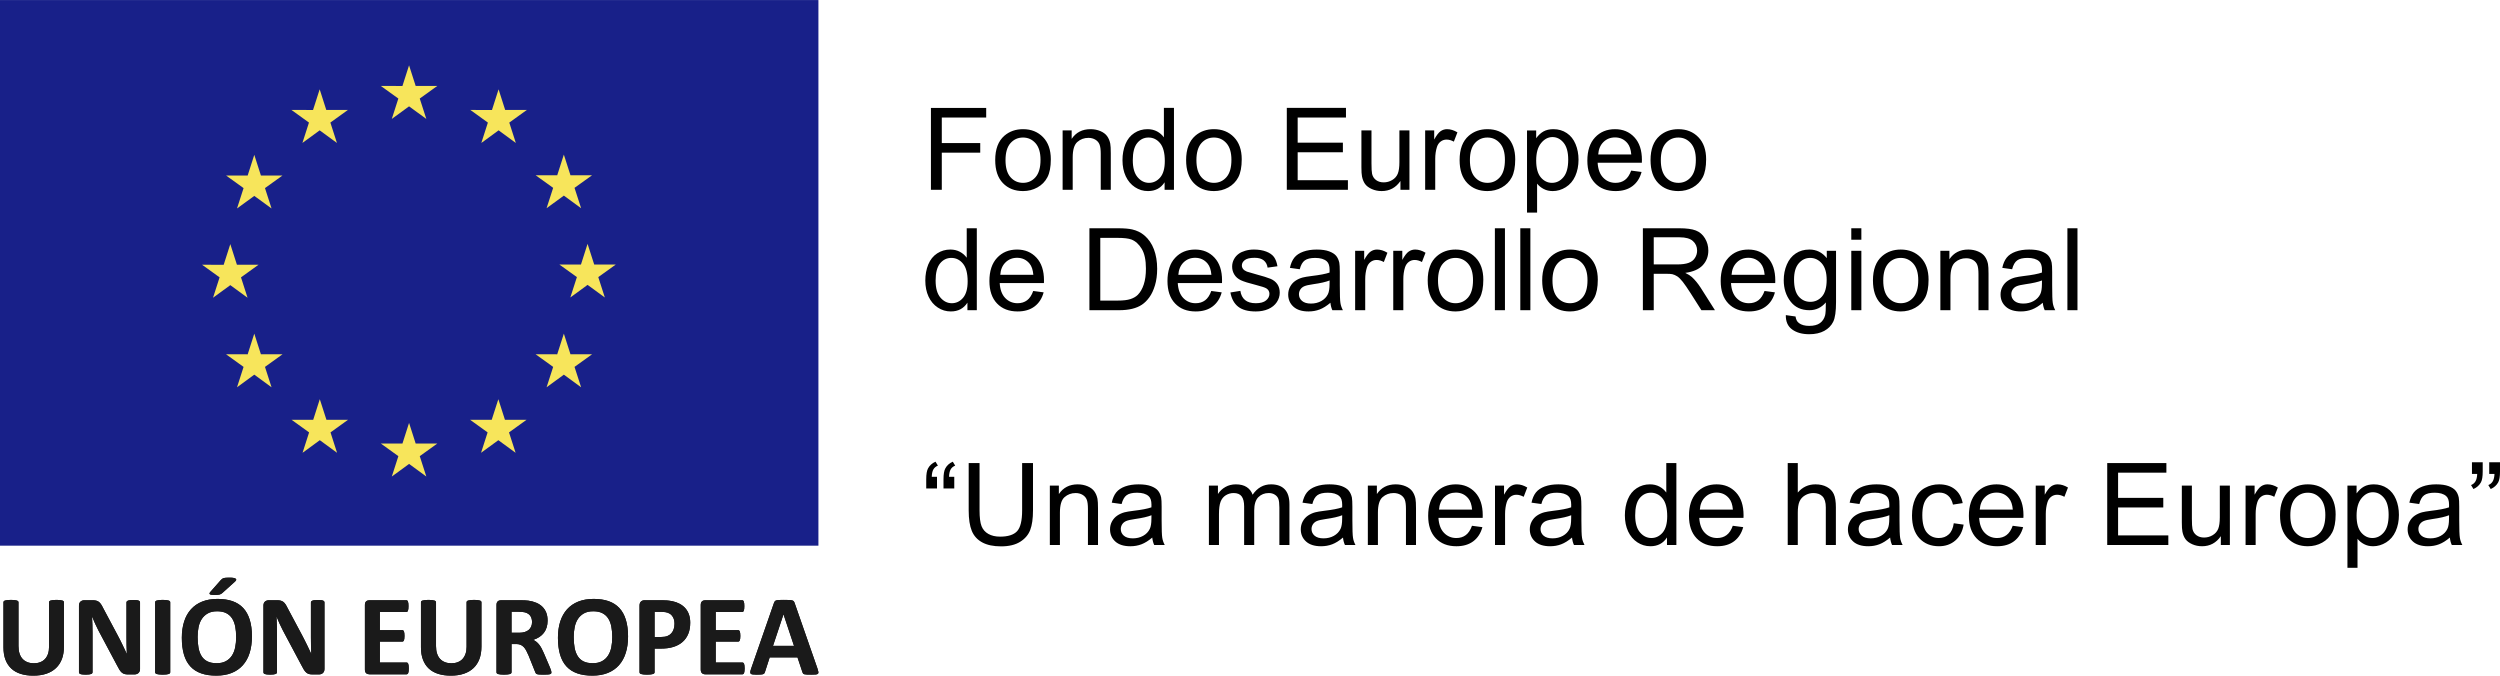
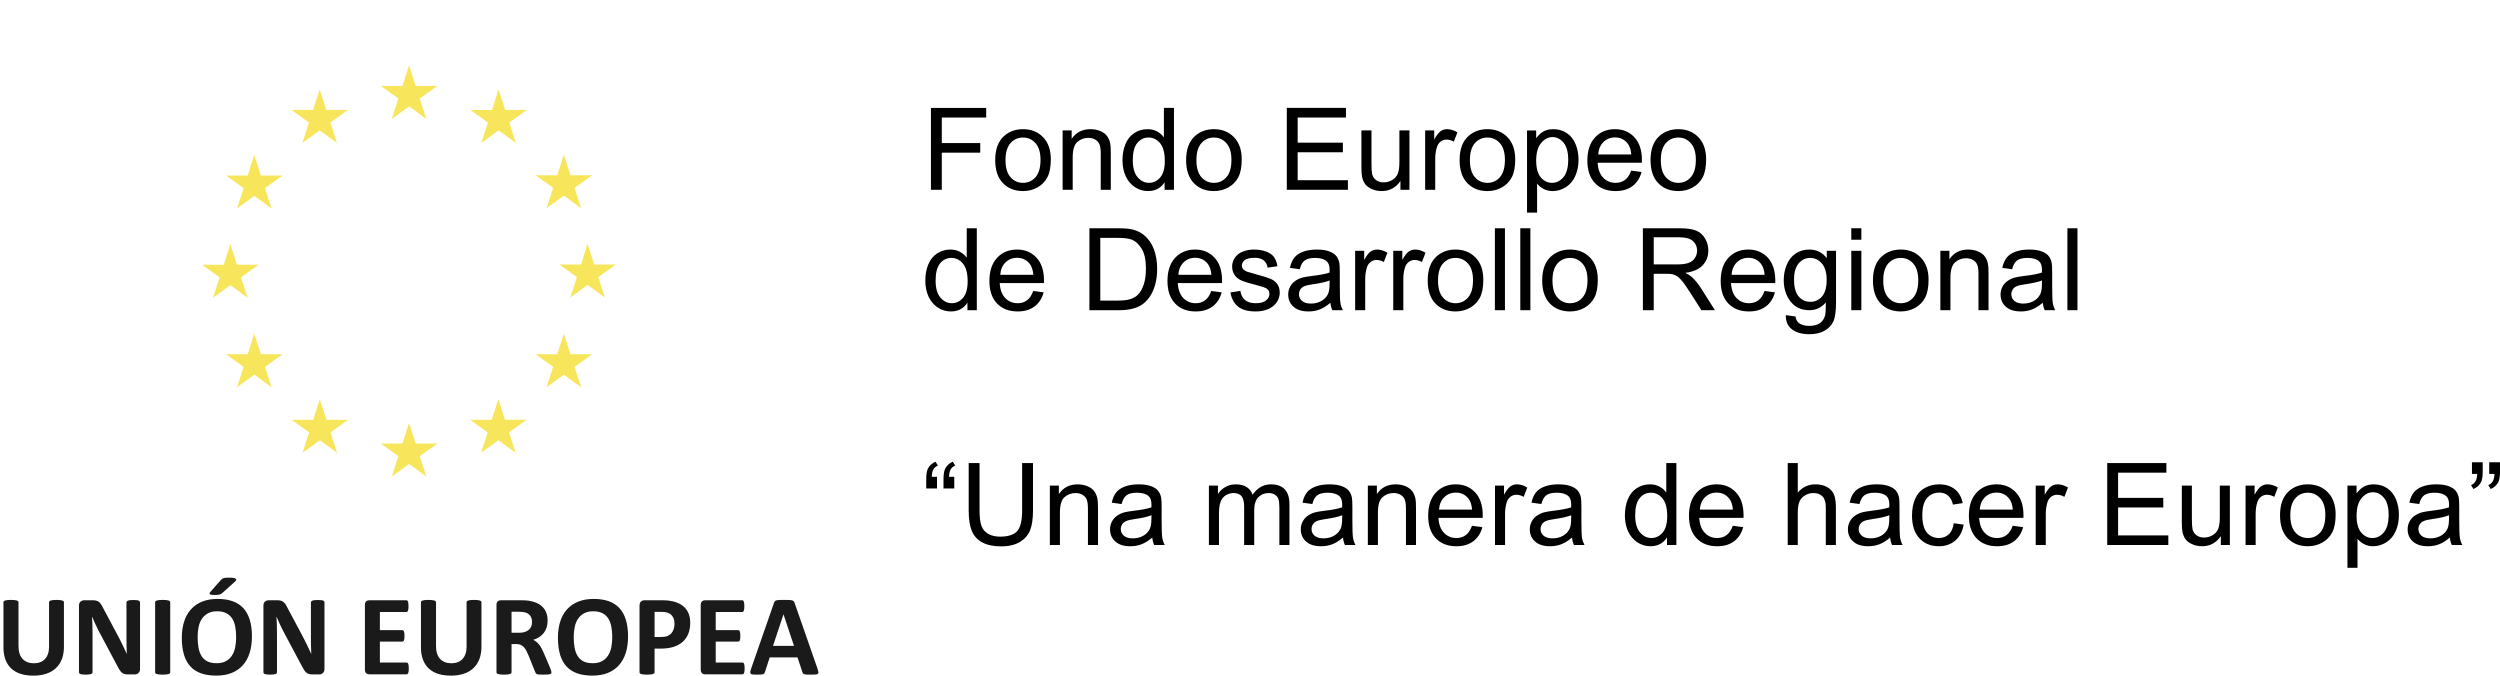
<svg xmlns="http://www.w3.org/2000/svg" xml:space="preserve" width="148px" height="40px" version="1.1" style="shape-rendering:geometricPrecision; text-rendering:geometricPrecision; image-rendering:optimizeQuality; fill-rule:evenodd; clip-rule:evenodd" viewBox="0 0 12883400 3481500">
  <defs>
    <style type="text/css">
   
    .fil3 {fill:black;fill-rule:nonzero}
    .fil1 {fill:#182089;fill-rule:nonzero}
    .fil0 {fill:#1A1A1A;fill-rule:nonzero}
    .fil2 {fill:#F7E55B;fill-rule:nonzero}
   
  </style>
  </defs>
  <g id="Capa_x0020_1">
    <g id="_1717336477072">
      <path class="fil0" d="M329500 3332500c0,23400 -3400,44300 -10200,62800 -7000,18500 -17100,34200 -30500,46900 -13300,12800 -29900,22600 -49500,29300 -19700,6700 -42300,10000 -67800,10000 -24000,0 -45500,-3000 -64600,-9000 -19100,-6000 -35300,-15100 -48400,-27300 -13200,-12200 -23300,-27400 -30300,-45600 -6900,-18200 -10400,-39400 -10400,-63800l0 -232200c0,-2000 600,-3700 1700,-5300 1200,-1500 3300,-2900 6400,-3800 3000,-1000 7000,-1800 11900,-2400 5000,-500 11200,-900 18900,-900 7500,0 13600,300 18600,900 4900,600 8800,1400 11800,2400 2900,900 5000,2300 6300,3800 1300,1600 1900,3300 1900,5300l0 225400c0,15100 1900,28300 5700,39300 3600,11200 9000,20300 16000,27600 7000,7300 15400,12700 25100,16400 9700,3700 20600,5500 32600,5500 12200,0 23100,-1900 32700,-5700 9600,-3700 17800,-9100 24500,-16300 6700,-7200 11900,-16100 15500,-26500 3600,-10600 5400,-22500 5400,-35900l0 -229800c0,-2000 600,-3700 1800,-5300 1200,-1500 3300,-2900 6200,-3800 2900,-1000 6900,-1800 12000,-2400 5000,-600 11200,-900 18700,-900 7500,0 13600,300 18400,900 4800,600 8700,1400 11700,2400 2900,900 5000,2300 6200,3800 1200,1600 1700,3300 1700,5300l0 228900 0 0zm3883500 113200c2400,7200 3800,12800 4500,16900 600,4200 -300,7200 -2400,9300 -2200,2100 -6000,3300 -11500,3800 -5500,500 -13100,700 -22700,700 -10100,0 -17900,-100 -23400,-400 -5700,-300 -10000,-800 -12900,-1700 -3000,-1000 -5000,-2200 -6100,-3700 -1300,-1600 -2300,-3600 -3100,-6300l-25600 -76600 -143400 0 -24100 74600c-800,2800 -1900,5100 -3100,6900 -1300,1900 -3400,3400 -6300,4500 -2800,1100 -6800,1800 -12000,2100 -5300,500 -12100,600 -20500,600 -9100,0 -16100,-300 -21300,-900 -5100,-500 -8600,-2000 -10600,-4200 -2000,-2300 -2600,-5500 -2000,-9500 500,-4200 2000,-9700 4400,-16600l117700 -338600c1100,-3300 2500,-6000 4100,-8100 1600,-2000 4100,-3700 7500,-4700 3400,-1100 8200,-1800 14300,-2100 6100,-300 14100,-500 24200,-500 11600,0 20800,200 27700,500 6900,300 12200,1000 16100,2100 3800,1000 6600,2700 8300,4900 1600,2100 3100,5100 4300,8800l117900 338300 0 0 0 -100zm-175200 -279800l-300 0 -53900 162200 108200 0 -54000 -162200 0 0zm-200400 278400c0,5700 -300,10500 -800,14300 -500,3900 -1200,7000 -2100,9300 -1000,2300 -2300,4100 -3800,5200 -1400,1000 -3000,1600 -4800,1600l-191700 0c-6600,0 -12000,-1900 -16400,-5700 -4400,-3900 -6700,-10200 -6700,-18800l0 -332700c0,-8700 2300,-14900 6700,-18800 4400,-3800 9800,-5700 16400,-5700l190500 0c1800,0 3400,500 4700,1500 1400,1000 2600,2700 3500,5100 1100,2500 1800,5700 2300,9500 400,3900 700,8700 700,14600 0,5500 -300,10200 -700,14000 -500,3900 -1200,6900 -2300,9400 -1000,2300 -2100,4000 -3500,5100 -1300,1100 -2900,1600 -4700,1600l-136300 0 0 93200 115300 0c1800,0 3400,600 4900,1600 1500,1100 2700,2800 3700,5000 1000,2300 1700,5400 2200,9200 500,3800 800,8500 800,14000 0,5700 -300,10400 -800,14200 -500,3700 -1200,6700 -2200,9000 -1000,2200 -2200,3800 -3700,4800 -1500,1000 -3100,1500 -4900,1500l-115300 0 0 107700 137500 0c1700,0 3400,500 4800,1600 1500,1100 2800,2800 3800,5100 900,2400 1600,5500 2100,9400 500,3800 800,8600 800,14200l0 0 0 0zm-280400 -235400c0,21500 -3300,40500 -10000,56900 -6700,16600 -16400,30500 -29200,41800 -12700,11300 -28400,19900 -47000,25800 -18600,5900 -40500,8800 -65700,8800l-31800 0 0 121800c0,2000 -600,3800 -1900,5400 -1300,1500 -3400,2800 -6400,3800 -2900,1000 -6800,1800 -11800,2300 -4900,600 -11200,900 -18800,900 -7500,0 -13800,-300 -18800,-900 -5000,-500 -9000,-1300 -11800,-2300 -3000,-1000 -5200,-2300 -6300,-3800 -1100,-1600 -1800,-3400 -1800,-5400l0 -343200c0,-9300 2400,-16200 7300,-20900 4700,-4600 11100,-6900 19000,-6900l90000 0c9000,0 17600,300 25800,1000 8100,700 17900,2200 29300,4500 11400,2300 22900,6400 34600,12500 11700,6100 21700,13800 30000,23100 8300,9400 14500,20300 18900,32800 4300,12500 6400,26500 6400,42000l0 0 0 0zm-81100 5600c0,-13300 -2300,-24300 -7100,-33000 -4700,-8700 -10500,-15000 -17400,-19200 -6800,-4100 -14000,-6700 -21700,-7800 -7500,-1100 -15300,-1600 -23400,-1600l-33000 0 0 129400 34700 0c12500,0 22800,-1600 31200,-4900 8300,-3400 15200,-8100 20500,-14100 5300,-6000 9400,-13100 12100,-21500 2700,-8400 4100,-17400 4100,-27300l0 0 0 0zm-239300 64900c0,31700 -3900,60000 -11900,85000 -7800,24900 -19500,46200 -35100,63600 -15400,17300 -34700,30600 -57600,39800 -22900,9100 -49400,13700 -79500,13700 -29700,0 -55600,-3900 -77700,-11700 -22100,-7700 -40600,-19600 -55300,-35500 -14800,-15900 -25800,-36200 -33200,-60700 -7300,-24600 -11100,-53700 -11100,-87300 0,-31000 4000,-58700 11800,-83400 7900,-24700 19600,-45600 35100,-63000 15600,-17300 34800,-30600 57700,-39800 22900,-9200 49500,-13900 79800,-13900 28900,0 54400,3900 76600,11500 22100,7700 40500,19500 55400,35400 14900,15900 26100,36000 33600,60400 7500,24200 11400,52900 11400,86000l0 0 0 -100zm-81400 4200c0,-20200 -1600,-38300 -4800,-54700 -3100,-16500 -8500,-30500 -16000,-42200 -7600,-11700 -17700,-20700 -30300,-27200 -12600,-6400 -28300,-9600 -47200,-9600 -19000,0 -34900,3600 -47800,10800 -12700,7200 -23000,16800 -30900,28700 -7900,12000 -13400,26100 -16600,42100 -3300,16000 -5000,33000 -5000,50800 0,20900 1600,39700 4700,56200 3200,16600 8600,30900 16000,42700 7500,11800 17500,20800 30000,27000 12700,6200 28500,9300 47600,9300 19000,0 34900,-3600 47700,-10700 12800,-7000 23100,-16600 31000,-28800 7900,-12200 13400,-26500 16700,-42700 3200,-16200 4800,-33500 4800,-51700l0 0 100 0zm-313500 181100c0,2100 -400,3900 -1100,5400 -900,1500 -2700,2700 -5600,3700 -3000,1000 -7300,1700 -13000,2000 -5700,500 -13500,600 -23300,600 -8300,0 -14800,-100 -19800,-600 -4900,-300 -8700,-1000 -11700,-2100 -2800,-1100 -4800,-2500 -5900,-4200 -1200,-1600 -2200,-3700 -3000,-6000l-34200 -85300c-4100,-9600 -8200,-18100 -12100,-25600 -4000,-7500 -8300,-13700 -13200,-18700 -4800,-5000 -10300,-8900 -16600,-11400 -6300,-2500 -13600,-3800 -21800,-3800l-24200 0 0 145300c0,2000 -600,3800 -1900,5400 -1300,1500 -3400,2800 -6300,3900 -3000,900 -7000,1700 -11900,2200 -4900,600 -11200,900 -18900,900 -7400,0 -13700,-300 -18700,-900 -5000,-500 -8900,-1300 -11900,-2200 -3000,-1100 -5100,-2400 -6200,-3900 -1200,-1600 -1800,-3400 -1800,-5400l0 -346500c0,-8700 2200,-14900 6700,-18800 4400,-3800 9800,-5700 16300,-5700l98800 0c10100,0 18300,300 24800,600 6500,400 12400,900 17700,1500 15300,2200 29200,5900 41500,11200 12200,5300 22600,12300 31200,20800 8500,8600 15100,18700 19600,30400 4500,11700 6800,25100 6800,40300 0,12700 -1600,24400 -4900,34900 -3200,10600 -8000,19900 -14300,28200 -6300,8200 -14000,15400 -23300,21500 -9200,6100 -19700,11000 -31600,14800 5800,2700 11100,6000 16200,10000 5000,3900 9700,8700 14100,14300 4400,5600 8600,12000 12500,19200 3900,7100 7800,15300 11600,24300l32100 75200c2900,7500 4900,12900 5900,16400 1000,3400 1500,6200 1500,8100l0 0 -100 0zm-99900 -259000c0,-12600 -2900,-23200 -8600,-31900 -5700,-8600 -15100,-14700 -28000,-18300 -3900,-900 -8400,-1700 -13500,-2300 -5000,-600 -11900,-900 -20700,-900l-34800 0 0 108300 39500 0c11000,0 20600,-1400 28900,-4000 8200,-2700 15200,-6400 20600,-11200 5500,-4800 9700,-10600 12400,-17300 2800,-6700 4200,-14200 4200,-22400l0 0 0 0zm-260700 126800c0,23400 -3400,44300 -10300,62800 -6900,18500 -17000,34200 -30300,46900 -13400,12800 -29900,22600 -49600,29300 -19600,6700 -42300,10000 -67800,10000 -24000,0 -45600,-3000 -64600,-9000 -19100,-6000 -35200,-15100 -48400,-27300 -13200,-12200 -23300,-27400 -30200,-45600 -7100,-18200 -10500,-39400 -10500,-63800l0 -232200c0,-2000 500,-3700 1700,-5300 1200,-1500 3300,-2900 6500,-3800 3000,-1000 6900,-1800 11900,-2400 4900,-500 11100,-900 18800,-900 7500,0 13700,300 18600,900 5000,600 8900,1400 11800,2400 2900,900 5100,2300 6300,3800 1300,1600 2000,3300 2000,5300l0 225400c0,15100 1800,28300 5600,39300 3700,11200 9000,20300 16000,27600 7000,7300 15300,12700 25100,16400 9700,3700 20600,5500 32600,5500 12200,0 23100,-1900 32800,-5700 9600,-3700 17700,-9100 24400,-16300 6700,-7200 11900,-16100 15500,-26500 3700,-10600 5500,-22500 5500,-35900l0 -229800c0,-2000 500,-3700 1800,-5300 1100,-1500 3100,-2900 6200,-3800 2900,-1000 6800,-1800 11900,-2400 5000,-600 11200,-900 18700,-900 7500,0 13600,300 18500,900 4700,600 8700,1400 11600,2400 3000,900 5000,2300 6200,3800 1200,1600 1800,3300 1800,5300l0 228900 -100 0zm-374400 111800c0,5700 -300,10500 -700,14300 -600,3900 -1300,7000 -2200,9300 -1000,2300 -2200,4100 -3700,5200 -1500,1000 -3100,1600 -4900,1600l-191700 0c-6500,0 -11900,-1900 -16400,-5700 -4400,-3900 -6600,-10200 -6600,-18800l0 -332700c0,-8700 2200,-14900 6600,-18800 4500,-3800 9900,-5700 16400,-5700l190500 0c1800,0 3300,500 4700,1500 1400,1000 2700,2700 3600,5100 1000,2500 1700,5700 2200,9500 400,3900 700,8700 700,14600 0,5500 -300,10200 -700,14000 -500,3900 -1200,6900 -2200,9400 -1000,2300 -2200,4000 -3600,5100 -1400,1100 -2900,1600 -4700,1600l-136300 0 0 93200 115400 0c1800,0 3400,600 4800,1600 1500,1100 2700,2800 3800,5000 900,2300 1700,5400 2100,9200 500,3800 800,8500 800,14000 0,5700 -300,10400 -800,14200 -400,3700 -1200,6700 -2100,9000 -1100,2200 -2300,3800 -3800,4800 -1500,1000 -3000,1500 -4800,1500l-115400 0 0 107700 137500 0c1800,0 3400,500 4900,1600 1500,1100 2700,2800 3700,5100 900,2400 1600,5500 2200,9400 400,3800 700,8600 700,14200l0 0 0 0zm-434500 3200c0,4600 -800,8600 -2300,12100 -1600,3600 -3700,6500 -6400,8900 -2600,2400 -5800,4000 -9400,5200 -3600,1100 -7300,1600 -11100,1600l-33000 0c-6900,0 -12900,-700 -17800,-2100 -5000,-1400 -9700,-3900 -13900,-7500 -4300,-3600 -8300,-8600 -12200,-14700 -4000,-6200 -8400,-14200 -13300,-24100l-95000 -178400c-5500,-10700 -11100,-22100 -16800,-34400 -5800,-12300 -10900,-24300 -15300,-35800l-700 0c800,14100 1500,28200 1800,42300 400,14000 600,28600 600,43500l0 199700c0,2000 -600,3700 -1600,5300 -1100,1600 -3000,2900 -5600,4000 -2700,1000 -6200,1900 -10800,2400 -4500,600 -10300,900 -17400,900 -6800,0 -12500,-300 -17100,-900 -4500,-500 -8000,-1400 -10600,-2400 -2600,-1100 -4400,-2400 -5300,-4000 -1100,-1600 -1400,-3300 -1400,-5300l0 -343000c0,-9300 2600,-16200 8000,-20900 5400,-4600 12100,-6900 19900,-6900l41600 0c7500,0 13800,600 18900,1900 5100,1300 9700,3400 13700,6400 4000,2900 7800,7000 11400,12200 3500,5200 7100,11700 10800,19400l74400 139400c4400,8500 8600,16800 12800,24900 4300,8200 8400,16400 12300,24600 3900,8100 7700,16100 11500,24000 3700,7800 7300,15700 10900,23600l300 0c-600,-13700 -1100,-28100 -1400,-43100 -300,-14900 -400,-29200 -400,-42700l0 -179100c0,-1900 600,-3700 1800,-5300 1200,-1600 3100,-2900 5900,-4100 2700,-1200 6400,-2000 10900,-2500 4500,-500 10300,-800 17400,-800 6700,0 12300,300 16800,800 4500,500 8000,1300 10500,2500 2500,1200 4200,2500 5100,4100 1000,1600 1500,3400 1500,5300l0 343000zm-373900 -168100c0,31700 -3900,60000 -11800,85000 -7800,24900 -19500,46200 -35100,63600 -15400,17300 -34700,30600 -57600,39800 -22900,9100 -49400,13700 -79500,13700 -29700,0 -55600,-3900 -77700,-11700 -22100,-7700 -40600,-19600 -55300,-35500 -14700,-15900 -25900,-36200 -33200,-60700 -7300,-24600 -11100,-53700 -11100,-87300 0,-31000 4000,-58700 11900,-83400 7800,-24700 19500,-45600 35100,-63000 15500,-17300 34700,-30600 57600,-39800 22900,-9200 49500,-13900 79700,-13900 29000,0 54500,3900 76600,11500 22200,7700 40700,19500 55500,35400 14900,15900 26000,36000 33600,60400 7600,24200 11400,52900 11400,86000l0 0 -100 -100zm-81300 4200c0,-20200 -1600,-38300 -4700,-54700 -3200,-16500 -8600,-30500 -16100,-42200 -7600,-11700 -17700,-20700 -30300,-27200 -12500,-6400 -28300,-9600 -47100,-9600 -19100,0 -35100,3600 -47800,10800 -12800,7200 -23100,16800 -31000,28700 -7900,12000 -13400,26100 -16700,42100 -3200,16000 -4800,33000 -4800,50800 0,20900 1600,39700 4700,56200 3100,16600 8400,30900 15900,42700 7500,11800 17500,20800 30100,27000 12600,6200 28400,9300 47500,9300 19100,0 35000,-3600 47700,-10700 12800,-7000 23200,-16600 31100,-28800 7800,-12200 13400,-26500 16600,-42700 3200,-16200 4900,-33500 4900,-51700l0 0 0 0zm-80000 -293500c2600,-2900 5000,-5300 7600,-7100 2400,-1800 5400,-3200 8800,-4100 3400,-1000 7600,-1700 12500,-1900 5000,-300 11100,-500 18300,-500 9100,0 16100,600 21100,1800 5000,1100 8500,2700 10400,4600 1800,1800 2300,4000 1300,6300 -1000,2400 -2900,4800 -5700,7400l-65400 59000c-2000,1700 -4000,3200 -6100,4500 -2100,1300 -4500,2300 -7500,3300 -2900,800 -6500,1500 -10600,1900 -4200,400 -9200,600 -15400,600 -6600,0 -12000,-300 -16000,-900 -4100,-700 -6900,-1500 -8600,-2800 -1700,-1300 -2300,-2900 -1900,-4900 400,-2000 1700,-4300 4100,-7000l53100 -60200 0 0 0 0zm-259700 473900c0,2000 -600,3800 -2000,5400 -1200,1500 -3300,2800 -6300,3800 -2900,1000 -6800,1800 -11800,2300 -4900,600 -11200,900 -18800,900 -7500,0 -13800,-300 -18700,-900 -5100,-500 -9000,-1300 -12000,-2300 -2900,-1000 -5100,-2300 -6300,-3800 -1300,-1600 -1900,-3400 -1900,-5400l0 -360400c0,-2000 600,-3700 1900,-5300 1200,-1500 3400,-2900 6500,-3800 2900,-1000 7000,-1800 11900,-2400 4900,-500 11100,-900 18600,-900 7600,0 13900,300 18800,900 5000,600 8900,1400 11800,2400 3000,900 5100,2300 6300,3800 1400,1600 2000,3300 2000,5300l0 360400zm-155600 -16500c0,4600 -800,8600 -2300,12100 -1600,3600 -3800,6500 -6500,8900 -2600,2400 -5700,4000 -9400,5200 -3600,1100 -7300,1600 -11000,1600l-33100 0c-6800,0 -12800,-700 -17800,-2100 -5000,-1400 -9600,-3900 -13900,-7500 -4200,-3600 -8300,-8600 -12200,-14700 -3900,-6200 -8400,-14200 -13300,-24100l-95000 -178400c-5500,-10700 -11000,-22100 -16700,-34400 -5700,-12300 -10900,-24300 -15400,-35800l-600 0c800,14100 1400,28200 1800,42300 400,14000 600,28600 600,43500l0 199700c0,2000 -600,3700 -1600,5300 -1100,1600 -2900,2900 -5600,4000 -2700,1000 -6300,1900 -10800,2400 -4500,600 -10300,900 -17400,900 -6900,0 -12600,-300 -17100,-900 -4600,-500 -8100,-1400 -10600,-2400 -2600,-1100 -4400,-2400 -5300,-4000 -1000,-1600 -1500,-3300 -1500,-5300l0 -343000c0,-9300 2700,-16200 8100,-20900 5400,-4600 12100,-6900 19900,-6900l41600 0c7500,0 13800,600 18800,1900 5200,1300 9800,3400 13800,6400 4000,2900 7800,7000 11300,12200 3600,5200 7200,11700 10900,19400l74300 139400c4400,8500 8700,16800 13000,24900 4200,8200 8200,16400 12100,24600 4000,8100 7800,16100 11500,24000 3800,7800 7400,15700 11000,23600l300 0c-600,-13700 -1100,-28100 -1400,-43100 -300,-14900 -400,-29200 -400,-42700l0 -179100c0,-1900 600,-3700 1800,-5300 1100,-1600 3100,-2900 5800,-4100 2800,-1200 6400,-2000 11000,-2500 4500,-500 10300,-800 17400,-800 6700,0 12300,300 16800,800 4500,500 8000,1300 10400,2500 2500,1200 4200,2500 5300,4100 900,1600 1400,3400 1400,5300l0 343000z" />
-       <polygon class="fil1" points="0,0 4217600,0 4217600,2811800 0,2811800 " />
      <path class="fil2" d="M2019000 612700l89000 -64900 89000 64900 -33900 -105100 90400 -64900 -111400 0 -34100 -106300 -34100 106400 -111400 -100 90300 64900 -33800 105100 0 0zm550300 -152600l-34000 106500 -111400 -200 90300 65100 -33800 105000 89100 -65100 88800 65100 -33800 -105000 90400 -65100 -111600 0 -34000 -106300 0 0 0 0zm247400 612700l89000 -65000 89000 65000 -34000 -105000 90500 -64900 -111400 0 -34100 -106400 -34100 106500 -111400 -100 90400 64900 -33900 105000 0 0zm356800 290100l-111400 0 -34200 -106500 -34000 106600 -111400 -100 90400 64900 -33900 105100 88900 -65100 89000 65100 -33800 -105100 90400 -64900 0 0zm-233700 462600l-34100 -106400 -34200 106500 -111300 -100 90400 65000 -33900 105100 89000 -65100 89000 65100 -34000 -105100 90400 -65000 -111300 0 0 0 0 0zm-337700 337600l-34000 -106200 -34200 106400 -111300 -200 90200 65000 -33800 105100 89100 -65000 89000 65000 -34000 -105100 90400 -65000 -111400 0 0 0zm-460000 122400l-34100 -106400 -34100 106500 -111300 -100 90300 65000 -33800 105000 89000 -65000 88900 65000 -33900 -105000 90400 -65000 -111400 0 0 0 0 0zm-459900 -122400l-34200 -106200 -34000 106400 -111400 -200 90300 65000 -33800 105100 89000 -65000 88900 65000 -33800 -105100 90300 -65000 -111400 0 0 0 100 0zm-337700 -337600l-34100 -106400 -34100 106500 -111400 -100 90300 65000 -33800 105100 89000 -65100 89000 65100 -33900 -105100 90400 -65000 -111400 0 0 0 0 0zm-157700 -356300l88900 64900 -33800 -105000 90300 -65000 -111300 0 -34100 -106400 -34100 106700 -111400 -300 90300 65000 -33800 105000 89000 -64900 0 0 0 0zm123600 -671500l-34100 106600 -111400 -100 90300 64900 -33800 105000 89000 -64800 89000 64800 -33900 -105000 90400 -64900 -111400 0 -34100 -106500 0 0 0 0zm248000 -61300l89000 -64900 88900 64900 -33800 -105000 90300 -65000 -111400 0 -34000 -106400 -34200 106500 -111300 -100 90300 65000 -33800 105000 0 0 0 0z" />
-       <path class="fil0" d="M329500 3332500c0,23400 -3400,44300 -10200,62800 -7000,18500 -17100,34200 -30500,46900 -13300,12800 -29900,22600 -49500,29300 -19700,6700 -42300,10000 -67800,10000 -24000,0 -45500,-3000 -64600,-9000 -19100,-6000 -35300,-15100 -48400,-27300 -13200,-12200 -23300,-27400 -30300,-45600 -6900,-18200 -10400,-39400 -10400,-63800l0 -232200c0,-2000 600,-3700 1700,-5300 1200,-1500 3300,-2900 6400,-3800 3000,-1000 7000,-1800 11900,-2400 5000,-500 11200,-900 18900,-900 7500,0 13600,300 18600,900 4900,600 8800,1400 11800,2400 2900,900 5000,2300 6300,3800 1300,1600 1900,3300 1900,5300l0 225400c0,15100 1900,28300 5700,39300 3600,11200 9000,20300 16000,27600 7000,7300 15400,12700 25100,16400 9700,3700 20600,5500 32600,5500 12200,0 23100,-1900 32700,-5700 9600,-3700 17800,-9100 24500,-16300 6700,-7200 11900,-16100 15500,-26500 3600,-10600 5400,-22500 5400,-35900l0 -229800c0,-2000 600,-3700 1800,-5300 1200,-1500 3300,-2900 6200,-3800 2900,-1000 6900,-1800 12000,-2400 5000,-600 11200,-900 18700,-900 7500,0 13600,300 18400,900 4800,600 8700,1400 11700,2400 2900,900 5000,2300 6200,3800 1200,1600 1700,3300 1700,5300l0 228900 0 0zm3883500 113200c2400,7200 3800,12800 4500,16900 600,4200 -300,7200 -2400,9300 -2200,2100 -6000,3300 -11500,3800 -5500,500 -13100,700 -22700,700 -10100,0 -17900,-100 -23400,-400 -5700,-300 -10000,-800 -12900,-1700 -3000,-1000 -5000,-2200 -6100,-3700 -1300,-1600 -2300,-3600 -3100,-6300l-25600 -76600 -143400 0 -24100 74600c-800,2800 -1900,5100 -3100,6900 -1300,1900 -3400,3400 -6300,4500 -2800,1100 -6800,1800 -12000,2100 -5300,500 -12100,600 -20500,600 -9100,0 -16100,-300 -21300,-900 -5100,-500 -8600,-2000 -10600,-4200 -2000,-2300 -2600,-5500 -2000,-9500 500,-4200 2000,-9700 4400,-16600l117700 -338600c1100,-3300 2500,-6000 4100,-8100 1600,-2000 4100,-3700 7500,-4700 3400,-1100 8200,-1800 14300,-2100 6100,-300 14100,-500 24200,-500 11600,0 20800,200 27700,500 6900,300 12200,1000 16100,2100 3800,1000 6600,2700 8300,4900 1600,2100 3100,5100 4300,8800l117900 338300 0 0 0 -100zm-175200 -279800l-300 0 -53900 162200 108200 0 -54000 -162200 0 0zm-200400 278400c0,5700 -300,10500 -800,14300 -500,3900 -1200,7000 -2100,9300 -1000,2300 -2300,4100 -3800,5200 -1400,1000 -3000,1600 -4800,1600l-191700 0c-6600,0 -12000,-1900 -16400,-5700 -4400,-3900 -6700,-10200 -6700,-18800l0 -332700c0,-8700 2300,-14900 6700,-18800 4400,-3800 9800,-5700 16400,-5700l190500 0c1800,0 3400,500 4700,1500 1400,1000 2600,2700 3500,5100 1100,2500 1800,5700 2300,9500 400,3900 700,8700 700,14600 0,5500 -300,10200 -700,14000 -500,3900 -1200,6900 -2300,9400 -1000,2300 -2100,4000 -3500,5100 -1300,1100 -2900,1600 -4700,1600l-136300 0 0 93200 115300 0c1800,0 3400,600 4900,1600 1500,1100 2700,2800 3700,5000 1000,2300 1700,5400 2200,9200 500,3800 800,8500 800,14000 0,5700 -300,10400 -800,14200 -500,3700 -1200,6700 -2200,9000 -1000,2200 -2200,3800 -3700,4800 -1500,1000 -3100,1500 -4900,1500l-115300 0 0 107700 137500 0c1700,0 3400,500 4800,1600 1500,1100 2800,2800 3800,5100 900,2400 1600,5500 2100,9400 500,3800 800,8600 800,14200l0 0 0 0zm-280400 -235400c0,21500 -3300,40500 -10000,56900 -6700,16600 -16400,30500 -29200,41800 -12700,11300 -28400,19900 -47000,25800 -18600,5900 -40500,8800 -65700,8800l-31800 0 0 121800c0,2000 -600,3800 -1900,5400 -1300,1500 -3400,2800 -6400,3800 -2900,1000 -6800,1800 -11800,2300 -4900,600 -11200,900 -18800,900 -7500,0 -13800,-300 -18800,-900 -5000,-500 -9000,-1300 -11800,-2300 -3000,-1000 -5200,-2300 -6300,-3800 -1100,-1600 -1800,-3400 -1800,-5400l0 -343200c0,-9300 2400,-16200 7300,-20900 4700,-4600 11100,-6900 19000,-6900l90000 0c9000,0 17600,300 25800,1000 8100,700 17900,2200 29300,4500 11400,2300 22900,6400 34600,12500 11700,6100 21700,13800 30000,23100 8300,9400 14500,20300 18900,32800 4300,12500 6400,26500 6400,42000l0 0 0 0zm-81100 5600c0,-13300 -2300,-24300 -7100,-33000 -4700,-8700 -10500,-15000 -17400,-19200 -6800,-4100 -14000,-6700 -21700,-7800 -7500,-1100 -15300,-1600 -23400,-1600l-33000 0 0 129400 34700 0c12500,0 22800,-1600 31200,-4900 8300,-3400 15200,-8100 20500,-14100 5300,-6000 9400,-13100 12100,-21500 2700,-8400 4100,-17400 4100,-27300l0 0 0 0zm-239300 64900c0,31700 -3900,60000 -11900,85000 -7800,24900 -19500,46200 -35100,63600 -15400,17300 -34700,30600 -57600,39800 -22900,9100 -49400,13700 -79500,13700 -29700,0 -55600,-3900 -77700,-11700 -22100,-7700 -40600,-19600 -55300,-35500 -14800,-15900 -25800,-36200 -33200,-60700 -7300,-24600 -11100,-53700 -11100,-87300 0,-31000 4000,-58700 11800,-83400 7900,-24700 19600,-45600 35100,-63000 15600,-17300 34800,-30600 57700,-39800 22900,-9200 49500,-13900 79800,-13900 28900,0 54400,3900 76600,11500 22100,7700 40500,19500 55400,35400 14900,15900 26100,36000 33600,60400 7500,24200 11400,52900 11400,86000l0 0 0 -100zm-81400 4200c0,-20200 -1600,-38300 -4800,-54700 -3100,-16500 -8500,-30500 -16000,-42200 -7600,-11700 -17700,-20700 -30300,-27200 -12600,-6400 -28300,-9600 -47200,-9600 -19000,0 -34900,3600 -47800,10800 -12700,7200 -23000,16800 -30900,28700 -7900,12000 -13400,26100 -16600,42100 -3300,16000 -5000,33000 -5000,50800 0,20900 1600,39700 4700,56200 3200,16600 8600,30900 16000,42700 7500,11800 17500,20800 30000,27000 12700,6200 28500,9300 47600,9300 19000,0 34900,-3600 47700,-10700 12800,-7000 23100,-16600 31000,-28800 7900,-12200 13400,-26500 16700,-42700 3200,-16200 4800,-33500 4800,-51700l0 0 100 0zm-313500 181100c0,2100 -400,3900 -1100,5400 -900,1500 -2700,2700 -5600,3700 -3000,1000 -7300,1700 -13000,2000 -5700,500 -13500,600 -23300,600 -8300,0 -14800,-100 -19800,-600 -4900,-300 -8700,-1000 -11700,-2100 -2800,-1100 -4800,-2500 -5900,-4200 -1200,-1600 -2200,-3700 -3000,-6000l-34200 -85300c-4100,-9600 -8200,-18100 -12100,-25600 -4000,-7500 -8300,-13700 -13200,-18700 -4800,-5000 -10300,-8900 -16600,-11400 -6300,-2500 -13600,-3800 -21800,-3800l-24200 0 0 145300c0,2000 -600,3800 -1900,5400 -1300,1500 -3400,2800 -6300,3900 -3000,900 -7000,1700 -11900,2200 -4900,600 -11200,900 -18900,900 -7400,0 -13700,-300 -18700,-900 -5000,-500 -8900,-1300 -11900,-2200 -3000,-1100 -5100,-2400 -6200,-3900 -1200,-1600 -1800,-3400 -1800,-5400l0 -346500c0,-8700 2200,-14900 6700,-18800 4400,-3800 9800,-5700 16300,-5700l98800 0c10100,0 18300,300 24800,600 6500,400 12400,900 17700,1500 15300,2200 29200,5900 41500,11200 12200,5300 22600,12300 31200,20800 8500,8600 15100,18700 19600,30400 4500,11700 6800,25100 6800,40300 0,12700 -1600,24400 -4900,34900 -3200,10600 -8000,19900 -14300,28200 -6300,8200 -14000,15400 -23300,21500 -9200,6100 -19700,11000 -31600,14800 5800,2700 11100,6000 16200,10000 5000,3900 9700,8700 14100,14300 4400,5600 8600,12000 12500,19200 3900,7100 7800,15300 11600,24300l32100 75200c2900,7500 4900,12900 5900,16400 1000,3400 1500,6200 1500,8100l0 0 -100 0zm-99900 -259000c0,-12600 -2900,-23200 -8600,-31900 -5700,-8600 -15100,-14700 -28000,-18300 -3900,-900 -8400,-1700 -13500,-2300 -5000,-600 -11900,-900 -20700,-900l-34800 0 0 108300 39500 0c11000,0 20600,-1400 28900,-4000 8200,-2700 15200,-6400 20600,-11200 5500,-4800 9700,-10600 12400,-17300 2800,-6700 4200,-14200 4200,-22400l0 0 0 0zm-260700 126800c0,23400 -3400,44300 -10300,62800 -6900,18500 -17000,34200 -30300,46900 -13400,12800 -29900,22600 -49600,29300 -19600,6700 -42300,10000 -67800,10000 -24000,0 -45600,-3000 -64600,-9000 -19100,-6000 -35200,-15100 -48400,-27300 -13200,-12200 -23300,-27400 -30200,-45600 -7100,-18200 -10500,-39400 -10500,-63800l0 -232200c0,-2000 500,-3700 1700,-5300 1200,-1500 3300,-2900 6500,-3800 3000,-1000 6900,-1800 11900,-2400 4900,-500 11100,-900 18800,-900 7500,0 13700,300 18600,900 5000,600 8900,1400 11800,2400 2900,900 5100,2300 6300,3800 1300,1600 2000,3300 2000,5300l0 225400c0,15100 1800,28300 5600,39300 3700,11200 9000,20300 16000,27600 7000,7300 15300,12700 25100,16400 9700,3700 20600,5500 32600,5500 12200,0 23100,-1900 32800,-5700 9600,-3700 17700,-9100 24400,-16300 6700,-7200 11900,-16100 15500,-26500 3700,-10600 5500,-22500 5500,-35900l0 -229800c0,-2000 500,-3700 1800,-5300 1100,-1500 3100,-2900 6200,-3800 2900,-1000 6800,-1800 11900,-2400 5000,-600 11200,-900 18700,-900 7500,0 13600,300 18500,900 4700,600 8700,1400 11600,2400 3000,900 5000,2300 6200,3800 1200,1600 1800,3300 1800,5300l0 228900 -100 0zm-374400 111800c0,5700 -300,10500 -700,14300 -600,3900 -1300,7000 -2200,9300 -1000,2300 -2200,4100 -3700,5200 -1500,1000 -3100,1600 -4900,1600l-191700 0c-6500,0 -11900,-1900 -16400,-5700 -4400,-3900 -6600,-10200 -6600,-18800l0 -332700c0,-8700 2200,-14900 6600,-18800 4500,-3800 9900,-5700 16400,-5700l190500 0c1800,0 3300,500 4700,1500 1400,1000 2700,2700 3600,5100 1000,2500 1700,5700 2200,9500 400,3900 700,8700 700,14600 0,5500 -300,10200 -700,14000 -500,3900 -1200,6900 -2200,9400 -1000,2300 -2200,4000 -3600,5100 -1400,1100 -2900,1600 -4700,1600l-136300 0 0 93200 115400 0c1800,0 3400,600 4800,1600 1500,1100 2700,2800 3800,5000 900,2300 1700,5400 2100,9200 500,3800 800,8500 800,14000 0,5700 -300,10400 -800,14200 -400,3700 -1200,6700 -2100,9000 -1100,2200 -2300,3800 -3800,4800 -1500,1000 -3000,1500 -4800,1500l-115400 0 0 107700 137500 0c1800,0 3400,500 4900,1600 1500,1100 2700,2800 3700,5100 900,2400 1600,5500 2200,9400 400,3800 700,8600 700,14200l0 0 0 0zm-434500 3200c0,4600 -800,8600 -2300,12100 -1600,3600 -3700,6500 -6400,8900 -2600,2400 -5800,4000 -9400,5200 -3600,1100 -7300,1600 -11100,1600l-33000 0c-6900,0 -12900,-700 -17800,-2100 -5000,-1400 -9700,-3900 -13900,-7500 -4300,-3600 -8300,-8600 -12200,-14700 -4000,-6200 -8400,-14200 -13300,-24100l-95000 -178400c-5500,-10700 -11100,-22100 -16800,-34400 -5800,-12300 -10900,-24300 -15300,-35800l-700 0c800,14100 1500,28200 1800,42300 400,14000 600,28600 600,43500l0 199700c0,2000 -600,3700 -1600,5300 -1100,1600 -3000,2900 -5600,4000 -2700,1000 -6200,1900 -10800,2400 -4500,600 -10300,900 -17400,900 -6800,0 -12500,-300 -17100,-900 -4500,-500 -8000,-1400 -10600,-2400 -2600,-1100 -4400,-2400 -5300,-4000 -1100,-1600 -1400,-3300 -1400,-5300l0 -343000c0,-9300 2600,-16200 8000,-20900 5400,-4600 12100,-6900 19900,-6900l41600 0c7500,0 13800,600 18900,1900 5100,1300 9700,3400 13700,6400 4000,2900 7800,7000 11400,12200 3500,5200 7100,11700 10800,19400l74400 139400c4400,8500 8600,16800 12800,24900 4300,8200 8400,16400 12300,24600 3900,8100 7700,16100 11500,24000 3700,7800 7300,15700 10900,23600l300 0c-600,-13700 -1100,-28100 -1400,-43100 -300,-14900 -400,-29200 -400,-42700l0 -179100c0,-1900 600,-3700 1800,-5300 1200,-1600 3100,-2900 5900,-4100 2700,-1200 6400,-2000 10900,-2500 4500,-500 10300,-800 17400,-800 6700,0 12300,300 16800,800 4500,500 8000,1300 10500,2500 2500,1200 4200,2500 5100,4100 1000,1600 1500,3400 1500,5300l0 343000zm-373900 -168100c0,31700 -3900,60000 -11800,85000 -7800,24900 -19500,46200 -35100,63600 -15400,17300 -34700,30600 -57600,39800 -22900,9100 -49400,13700 -79500,13700 -29700,0 -55600,-3900 -77700,-11700 -22100,-7700 -40600,-19600 -55300,-35500 -14700,-15900 -25900,-36200 -33200,-60700 -7300,-24600 -11100,-53700 -11100,-87300 0,-31000 4000,-58700 11900,-83400 7800,-24700 19500,-45600 35100,-63000 15500,-17300 34700,-30600 57600,-39800 22900,-9200 49500,-13900 79700,-13900 29000,0 54500,3900 76600,11500 22200,7700 40700,19500 55500,35400 14900,15900 26000,36000 33600,60400 7600,24200 11400,52900 11400,86000l0 0 -100 -100zm-81300 4200c0,-20200 -1600,-38300 -4700,-54700 -3200,-16500 -8600,-30500 -16100,-42200 -7600,-11700 -17700,-20700 -30300,-27200 -12500,-6400 -28300,-9600 -47100,-9600 -19100,0 -35100,3600 -47800,10800 -12800,7200 -23100,16800 -31000,28700 -7900,12000 -13400,26100 -16700,42100 -3200,16000 -4800,33000 -4800,50800 0,20900 1600,39700 4700,56200 3100,16600 8400,30900 15900,42700 7500,11800 17500,20800 30100,27000 12600,6200 28400,9300 47500,9300 19100,0 35000,-3600 47700,-10700 12800,-7000 23200,-16600 31100,-28800 7800,-12200 13400,-26500 16600,-42700 3200,-16200 4900,-33500 4900,-51700l0 0 0 0zm-80000 -293500c2600,-2900 5000,-5300 7600,-7100 2400,-1800 5400,-3200 8800,-4100 3400,-1000 7600,-1700 12500,-1900 5000,-300 11100,-500 18300,-500 9100,0 16100,600 21100,1800 5000,1100 8500,2700 10400,4600 1800,1800 2300,4000 1300,6300 -1000,2400 -2900,4800 -5700,7400l-65400 59000c-2000,1700 -4000,3200 -6100,4500 -2100,1300 -4500,2300 -7500,3300 -2900,800 -6500,1500 -10600,1900 -4200,400 -9200,600 -15400,600 -6600,0 -12000,-300 -16000,-900 -4100,-700 -6900,-1500 -8600,-2800 -1700,-1300 -2300,-2900 -1900,-4900 400,-2000 1700,-4300 4100,-7000l53100 -60200 0 0 0 0zm-259700 473900c0,2000 -600,3800 -2000,5400 -1200,1500 -3300,2800 -6300,3800 -2900,1000 -6800,1800 -11800,2300 -4900,600 -11200,900 -18800,900 -7500,0 -13800,-300 -18700,-900 -5100,-500 -9000,-1300 -12000,-2300 -2900,-1000 -5100,-2300 -6300,-3800 -1300,-1600 -1900,-3400 -1900,-5400l0 -360400c0,-2000 600,-3700 1900,-5300 1200,-1500 3400,-2900 6500,-3800 2900,-1000 7000,-1800 11900,-2400 4900,-500 11100,-900 18600,-900 7600,0 13900,300 18800,900 5000,600 8900,1400 11800,2400 3000,900 5100,2300 6300,3800 1400,1600 2000,3300 2000,5300l0 360400zm-155600 -16500c0,4600 -800,8600 -2300,12100 -1600,3600 -3800,6500 -6500,8900 -2600,2400 -5700,4000 -9400,5200 -3600,1100 -7300,1600 -11000,1600l-33100 0c-6800,0 -12800,-700 -17800,-2100 -5000,-1400 -9600,-3900 -13900,-7500 -4200,-3600 -8300,-8600 -12200,-14700 -3900,-6200 -8400,-14200 -13300,-24100l-95000 -178400c-5500,-10700 -11000,-22100 -16700,-34400 -5700,-12300 -10900,-24300 -15400,-35800l-600 0c800,14100 1400,28200 1800,42300 400,14000 600,28600 600,43500l0 199700c0,2000 -600,3700 -1600,5300 -1100,1600 -2900,2900 -5600,4000 -2700,1000 -6300,1900 -10800,2400 -4500,600 -10300,900 -17400,900 -6900,0 -12600,-300 -17100,-900 -4600,-500 -8100,-1400 -10600,-2400 -2600,-1100 -4400,-2400 -5300,-4000 -1000,-1600 -1500,-3300 -1500,-5300l0 -343000c0,-9300 2700,-16200 8100,-20900 5400,-4600 12100,-6900 19900,-6900l41600 0c7500,0 13800,600 18800,1900 5200,1300 9800,3400 13800,6400 4000,2900 7800,7000 11300,12200 3600,5200 7200,11700 10900,19400l74300 139400c4400,8500 8700,16800 13000,24900 4200,8200 8200,16400 12100,24600 4000,8100 7800,16100 11500,24000 3800,7800 7400,15700 11000,23600l300 0c-600,-13700 -1100,-28100 -1400,-43100 -300,-14900 -400,-29200 -400,-42700l0 -179100c0,-1900 600,-3700 1800,-5300 1100,-1600 3100,-2900 5800,-4100 2800,-1200 6400,-2000 11000,-2500 4500,-500 10300,-800 17400,-800 6700,0 12300,300 16800,800 4500,500 8000,1300 10400,2500 2500,1200 4200,2500 5300,4100 900,1600 1400,3400 1400,5300l0 343000z" />
    </g>
    <path class="fil3" d="M4797400 978000l0 -422200 284800 0 0 49600 -228800 0 0 131500 198100 0 0 49500 -198100 0 0 191600 -56000 0zm31300 1478900l0 60200 -55500 0 0 -47800c0,-25600 3100,-44100 9200,-55500 8200,-15400 21000,-26900 38600,-34800l12300 20200c-10600,4400 -18300,10900 -23300,19700 -5000,8700 -7800,21400 -8400,38000l27100 0zm89000 0l0 60200 -55500 0 0 -47800c0,-25600 3100,-44100 9300,-55500 8100,-15400 20900,-26900 38500,-34800l12400 20200c-10600,4400 -18400,10900 -23400,19700 -4900,8700 -7700,21400 -8300,38000l27000 0zm349700 -70800l56000 0 0 243900c0,42400 -4900,76100 -14400,101100 -9600,24900 -26900,45200 -51900,60800 -25000,15700 -57700,23500 -98500,23500 -39300,0 -71700,-6800 -96700,-20400 -25200,-13700 -43100,-33300 -53800,-59200 -10700,-25800 -16100,-61100 -16100,-105800l0 -243900 56000 0 0 243800c0,36600 3400,63700 10200,81100 6800,17300 18400,30800 35000,40200 16500,9400 36800,14100 60700,14100 40800,0 70000,-9300 87400,-27900 17400,-18700 26100,-54500 26100,-107500l0 -243800zm142800 422200l0 -306000 46500 0 0 43500c22500,-33400 54900,-50000 97200,-50000 18500,0 35400,3400 50800,9900 15500,6600 27100,15400 34700,26100 7700,10700 13100,23500 16200,38200 1800,9700 2800,26500 2800,50400l0 187900 -51900 0 0 -185900c0,-21100 -2000,-36900 -6000,-47400 -4000,-10400 -11200,-18800 -21400,-25000 -10200,-6200 -22300,-9400 -36100,-9400 -22000,0 -40900,7000 -57000,21100 -16000,13900 -23900,40600 -23900,79700l0 166900 -51900 0zm527800 -38300c-19300,16400 -37900,27900 -55600,34700 -17800,6800 -36900,10100 -57300,10100 -33600,0 -59500,-8100 -77600,-24500 -18000,-16400 -27100,-37300 -27100,-62800 0,-14900 3400,-28500 10200,-40900 6900,-12400 15900,-22200 26900,-29700 11100,-7500 23400,-13200 37300,-17000 10200,-2700 25600,-5200 46200,-7800 41900,-4900 72800,-10900 92600,-17800 200,-7000 300,-11600 300,-13400 0,-21000 -4900,-35900 -14800,-44500 -13200,-11700 -33000,-17500 -59100,-17500 -24500,0 -42600,4300 -54200,12900 -11700,8500 -20200,23600 -25800,45400l-50700 -7000c4600,-21700 12100,-39400 22800,-52700 10600,-13400 25900,-23600 45900,-30900 20000,-7200 43300,-10800 69600,-10800 26200,0 47500,3100 63900,9200 16300,6200 28400,13900 36100,23300 7600,9300 13100,21100 16200,35300 1700,8900 2500,24800 2500,47700l0 68800c0,48000 1100,78400 3300,91300 2100,12900 6400,25100 12700,36900l-54300 0c-5200,-10900 -8500,-23600 -10000,-38300zm-4100 -115000c-18900,7700 -47200,14200 -85000,19500 -21400,3000 -36500,6500 -45300,10300 -8900,3800 -15700,9400 -20500,16700 -4800,7400 -7300,15600 -7300,24600 0,13700 5200,25100 15800,34300 10500,9100 25800,13700 45900,13700 20000,0 37800,-4300 53400,-13000 15600,-8700 27100,-20600 34300,-35600 5600,-11700 8400,-28900 8400,-51600l300 -18900zm296000 153300l0 -306000 46600 0 0 43300c9500,-15000 22300,-27100 38200,-36100 15900,-9200 34000,-13700 54300,-13700 22700,0 41200,4700 55700,14100 14400,9400 24600,22500 30500,39400 24400,-35700 56000,-53500 94900,-53500 30400,0 53900,8400 70200,25200 16400,16800 24700,42600 24700,77500l0 209800 -51900 0 0 -192600c0,-20600 -1800,-35600 -5100,-44700 -3400,-9200 -9400,-16400 -18400,-22000 -8800,-5600 -19300,-8400 -31100,-8400 -21700,0 -39500,7200 -53800,21400 -14200,14400 -21300,37300 -21300,68800l0 177500 -51900 0 0 -198600c0,-23000 -4200,-40300 -12700,-51800 -8400,-11500 -22300,-17300 -41400,-17300 -14600,0 -28100,3900 -40500,11500 -12300,7700 -21300,18900 -26900,33700 -5500,14800 -8200,36100 -8200,63900l0 158600 -51900 0zm691100 -38300c-19300,16400 -37900,27900 -55700,34700 -17800,6800 -36800,10100 -57300,10100 -33600,0 -59400,-8100 -77500,-24500 -18100,-16400 -27100,-37300 -27100,-62800 0,-14900 3400,-28500 10200,-40900 6900,-12400 15800,-22200 26800,-29700 11100,-7500 23500,-13200 37400,-17000 10200,-2700 25600,-5200 46200,-7800 41900,-4900 72800,-10900 92600,-17800 100,-7000 200,-11600 200,-13400 0,-21000 -4900,-35900 -14700,-44500 -13300,-11700 -33000,-17500 -59200,-17500 -24400,0 -42500,4300 -54100,12900 -11700,8500 -20300,23600 -25900,45400l-50700 -7000c4600,-21700 12200,-39400 22800,-52700 10600,-13400 25900,-23600 46000,-30900 20000,-7200 43300,-10800 69600,-10800 26100,0 47500,3100 63900,9200 16300,6200 28400,13900 36000,23300 7700,9300 13100,21100 16300,35300 1600,8900 2500,24800 2500,47700l0 68800c0,48000 1100,78400 3300,91300 2000,12900 6300,25100 12600,36900l-54200 0c-5200,-10900 -8600,-23600 -10000,-38300zm-4200 -115000c-18800,7700 -47100,14200 -84900,19500 -21400,3000 -36500,6500 -45400,10300 -8800,3800 -15600,9400 -20400,16700 -4800,7400 -7300,15600 -7300,24600 0,13700 5200,25100 15700,34300 10600,9100 25900,13700 46000,13700 20000,0 37800,-4300 53400,-13000 15500,-8700 27000,-20600 34300,-35600 5600,-11700 8400,-28900 8400,-51600l200 -18900zm132200 153300l0 -306000 46600 0 0 43500c22400,-33400 54800,-50000 97200,-50000 18500,0 35400,3400 50800,9900 15400,6600 27000,15400 34700,26100 7700,10700 13100,23500 16100,38200 1900,9700 2800,26500 2800,50400l0 187900 -51800 0 0 -185900c0,-21100 -2000,-36900 -6000,-47400 -4100,-10400 -11200,-18800 -21500,-25000 -10200,-6200 -22300,-9400 -36000,-9400 -22100,0 -41000,7000 -57000,21100 -16100,13900 -24000,40600 -24000,79700l0 166900 -51900 0zm536700 -99000l53600 7100c-8300,31100 -23900,55400 -46700,72600 -22800,17200 -51900,25800 -87400,25800 -44600,0 -80000,-13700 -106100,-41200 -26200,-27500 -39200,-66100 -39200,-115700 0,-51300 13100,-91200 39600,-119500 26400,-28400 60700,-42600 102900,-42600 40700,0 74100,13900 99900,41700 25800,27800 38800,66900 38800,117300 0,3100 -100,7700 -300,13800l-227900 0c2000,33500 11400,59300 28500,77000 17000,17800 38300,26800 63800,26800 19000,0 35200,-5000 48600,-15100 13400,-10000 24000,-26000 31900,-48000zm-169800 -83200l170400 0c-2300,-25700 -8900,-45000 -19600,-57800 -16400,-20000 -37800,-30000 -64100,-30000 -23700,0 -43700,7900 -59900,23900 -16100,15900 -25100,37200 -26800,63900zm288400 182200l0 -306000 46600 0 0 46900c11900,-21700 22900,-36100 33000,-43000 10100,-6900 21200,-10400 33300,-10400 17500,0 35300,5500 53400,16400l-18500 47900c-12600,-7100 -25100,-10600 -37700,-10600 -11300,0 -21400,3400 -30400,10200 -8900,6800 -15300,16200 -19200,28300 -5700,18400 -8600,38500 -8600,60400l0 159900 -51900 0zm396900 -38300c-19300,16400 -37900,27900 -55700,34700 -17800,6800 -36800,10100 -57300,10100 -33500,0 -59400,-8100 -77500,-24500 -18100,-16400 -27100,-37300 -27100,-62800 0,-14900 3400,-28500 10200,-40900 6900,-12400 15800,-22200 26800,-29700 11100,-7500 23500,-13200 37400,-17000 10200,-2700 25600,-5200 46200,-7800 41800,-4900 72800,-10900 92500,-17800 200,-7000 300,-11600 300,-13400 0,-21000 -4900,-35900 -14700,-44500 -13300,-11700 -33000,-17500 -59200,-17500 -24400,0 -42500,4300 -54100,12900 -11700,8500 -20300,23600 -25900,45400l-50700 -7000c4600,-21700 12200,-39400 22800,-52700 10600,-13400 26000,-23600 46000,-30900 20000,-7200 43200,-10800 69600,-10800 26100,0 47500,3100 63900,9200 16300,6200 28400,13900 36100,23300 7600,9300 13000,21100 16200,35300 1600,8900 2500,24800 2500,47700l0 68800c0,48000 1100,78400 3300,91300 2000,12900 6400,25100 12600,36900l-54200 0c-5200,-10900 -8500,-23600 -10000,-38300zm-4200 -115000c-18800,7700 -47100,14200 -84900,19500 -21400,3000 -36500,6500 -45400,10300 -8800,3800 -15600,9400 -20400,16700 -4800,7400 -7300,15600 -7300,24600 0,13700 5200,25100 15700,34300 10600,9100 25900,13700 46000,13700 20000,0 37800,-4300 53400,-13000 15500,-8700 27000,-20600 34300,-35600 5600,-11700 8300,-28900 8300,-51600l300 -18900zm493600 153300l0 -38800c-19400,30200 -47900,45300 -85500,45300 -24400,0 -46800,-6700 -67100,-20100 -20500,-13400 -36300,-32200 -47600,-56100 -11200,-24100 -16800,-51700 -16800,-83000 0,-30400 5100,-58100 15200,-82900 10200,-24800 25500,-43900 45800,-57000 20300,-13300 43000,-19900 68100,-19900 18500,0 34900,4000 49300,11700 14300,7800 26000,18000 35000,30500l0 -151900 52000 0 0 422200 -48400 0zm-163900 -152600c0,39100 8200,68300 24800,87700 16500,19300 36100,29000 58600,29000 22700,0 42000,-9300 57900,-27700 15800,-18500 23800,-46700 23800,-84700 0,-41600 -8100,-72300 -24300,-91800 -16100,-19600 -36100,-29300 -59800,-29300 -23100,0 -42300,9300 -57900,28100 -15400,18700 -23100,48300 -23100,88700zm503000 53600l53700 7100c-8400,31100 -24000,55400 -46800,72600 -22800,17200 -51900,25800 -87400,25800 -44600,0 -80000,-13700 -106100,-41200 -26200,-27500 -39200,-66100 -39200,-115700 0,-51300 13200,-91200 39600,-119500 26400,-28400 60700,-42600 102900,-42600 40800,0 74100,13900 99900,41700 25900,27800 38900,66900 38900,117300 0,3100 -100,7700 -300,13800l-227900 0c1900,33500 11300,59300 28500,77000 17000,17800 38300,26800 63700,26800 19000,0 35200,-5000 48600,-15100 13500,-10000 24100,-26000 31900,-48000zm-169800 -83200l170400 0c-2200,-25700 -8800,-45000 -19600,-57800 -16400,-20000 -37800,-30000 -64000,-30000 -23800,0 -43800,7900 -60000,23900 -16100,15900 -25000,37200 -26800,63900zm452900 182200l0 -422200 51900 0 0 152000c24000,-28200 54400,-42300 91200,-42300 22400,0 42000,4400 58700,13400 16600,8900 28500,21200 35700,37000 7200,15600 10700,38600 10700,68400l0 193700 -51900 0 0 -193500c0,-25800 -5600,-44700 -16700,-56500 -11200,-11800 -26900,-17700 -47400,-17700 -15200,0 -29500,3900 -43000,11900 -13500,8000 -23000,18800 -28800,32400 -5700,13600 -8500,32400 -8500,56400l0 167000 -51900 0zm527800 -38300c-19300,16400 -37800,27900 -55600,34700 -17800,6800 -36900,10100 -57300,10100 -33600,0 -59500,-8100 -77600,-24500 -18000,-16400 -27100,-37300 -27100,-62800 0,-14900 3400,-28500 10200,-40900 6900,-12400 15900,-22200 26900,-29700 11100,-7500 23400,-13200 37300,-17000 10200,-2700 25600,-5200 46200,-7800 41900,-4900 72800,-10900 92600,-17800 200,-7000 300,-11600 300,-13400 0,-21000 -4900,-35900 -14800,-44500 -13200,-11700 -33000,-17500 -59100,-17500 -24500,0 -42600,4300 -54200,12900 -11700,8500 -20200,23600 -25800,45400l-50700 -7000c4600,-21700 12100,-39400 22800,-52700 10600,-13400 25900,-23600 45900,-30900 20000,-7200 43300,-10800 69600,-10800 26200,0 47500,3100 63900,9200 16300,6200 28400,13900 36100,23300 7700,9300 13100,21100 16200,35300 1700,8900 2500,24800 2500,47700l0 68800c0,48000 1100,78400 3300,91300 2100,12900 6400,25100 12700,36900l-54300 0c-5200,-10900 -8500,-23600 -10000,-38300zm-4100 -115000c-18900,7700 -47200,14200 -85000,19500 -21400,3000 -36500,6500 -45300,10300 -8900,3800 -15600,9400 -20500,16700 -4800,7400 -7300,15600 -7300,24600 0,13700 5300,25100 15800,34300 10500,9100 25800,13700 46000,13700 19900,0 37700,-4300 53300,-13000 15600,-8700 27100,-20600 34300,-35600 5600,-11700 8400,-28900 8400,-51600l300 -18900zm332000 41300l50800 7100c-5700,34900 -19800,62100 -42700,81800 -22900,19800 -51100,29600 -84400,29600 -41800,0 -75400,-13600 -100800,-41000 -25400,-27300 -38100,-66400 -38100,-117300 0,-33000 5500,-61800 16400,-86600 10900,-24700 27600,-43200 50000,-55500 22300,-12400 46500,-18600 72900,-18600 33100,0 60300,8400 81400,25200 21100,16800 34600,40700 40500,71500l-50100 7700c-4800,-20500 -13200,-36000 -25500,-46400 -12200,-10300 -26900,-15500 -44200,-15500 -26200,0 -47400,9300 -63800,28000 -16400,18800 -24500,48200 -24500,88700 0,41100 7900,70900 23600,89500 15800,18500 36400,27900 61600,27900 20400,0 37400,-6200 51000,-18700 13700,-12400 22300,-31600 25900,-57400zm303700 13000l53700 7100c-8400,31100 -24000,55400 -46800,72600 -22800,17200 -51900,25800 -87400,25800 -44600,0 -80000,-13700 -106100,-41200 -26200,-27500 -39200,-66100 -39200,-115700 0,-51300 13100,-91200 39600,-119500 26400,-28400 60700,-42600 102900,-42600 40800,0 74100,13900 99900,41700 25900,27800 38900,66900 38900,117300 0,3100 -200,7700 -400,13800l-227900 0c2000,33500 11400,59300 28500,77000 17100,17800 38400,26800 63800,26800 19000,0 35200,-5000 48600,-15100 13400,-10000 24000,-26000 31900,-48000zm-169800 -83200l170400 0c-2300,-25700 -8800,-45000 -19600,-57800 -16400,-20000 -37800,-30000 -64000,-30000 -23800,0 -43800,7900 -60000,23900 -16100,15900 -25000,37200 -26800,63900zm288400 182200l0 -306000 46600 0 0 46900c11900,-21700 22900,-36100 33000,-43000 10200,-6900 21200,-10400 33300,-10400 17500,0 35300,5500 53400,16400l-18500 47900c-12600,-7100 -25100,-10600 -37700,-10600 -11300,0 -21400,3400 -30400,10200 -8900,6800 -15300,16200 -19100,28300 -5800,18400 -8700,38500 -8700,60400l0 159900 -51900 0zm368500 0l0 -422200 304900 0 0 49500 -248900 0 0 129800 232900 0 0 49500 -232900 0 0 143900 258900 0 0 49500 -314900 0zm585500 0l0 -45500c-23800,34700 -56000,52000 -96800,52000 -18000,0 -34800,-3400 -50400,-10300 -15600,-7000 -27200,-15600 -34800,-26000 -7600,-10500 -12900,-23400 -15900,-38500 -2100,-10200 -3100,-26300 -3100,-48300l0 -189400 51800 0 0 169300c0,27100 1100,45300 3200,54700 3200,13700 10100,24300 20700,32000 10500,7800 23500,11700 39000,11700 15600,0 30100,-3900 43700,-11900 13500,-7900 23100,-18800 28900,-32500 5600,-13700 8400,-33600 8400,-59700l0 -163600 51900 0 0 306000 -46600 0zm127500 0l0 -306000 46500 0 0 46900c12000,-21700 23000,-36100 33100,-43000 10100,-6900 21200,-10400 33300,-10400 17500,0 35300,5500 53300,16400l-18400 47900c-12600,-7100 -25200,-10600 -37800,-10600 -11300,0 -21400,3400 -30300,10200 -9000,6800 -15300,16200 -19200,28300 -5800,18400 -8600,38500 -8600,60400l0 159900 -51900 0zm177500 -153000c0,-56500 15700,-98300 47200,-125600 26300,-22600 58400,-33900 96200,-33900 42000,0 76400,13800 103100,41300 26700,27400 40100,65500 40100,113900 0,39300 -6000,70200 -17700,92700 -11800,22500 -29000,40000 -51600,52500 -22500,12400 -47200,18600 -73900,18600 -42800,0 -77400,-13600 -103800,-41000 -26500,-27500 -39600,-67000 -39600,-118500zm53000 100c0,39100 8600,68400 25700,87800 17200,19400 38700,29200 64700,29200 25800,0 47200,-9800 64400,-29300 17100,-19600 25700,-49300 25700,-89400 0,-37700 -8700,-66300 -25900,-85700 -17200,-19400 -38600,-29100 -64200,-29100 -26000,0 -47500,9600 -64700,28900 -17100,19400 -25700,48600 -25700,87600zm294400 270300l0 -423400 47100 0 0 40200c11200,-15500 23700,-27200 37800,-35000 13900,-7700 30900,-11700 50900,-11700 26100,0 49100,6700 69100,20200 19900,13300 35000,32300 45200,56700 10100,24400 15200,51200 15200,80400 0,31100 -5600,59200 -16800,84300 -11200,25000 -27500,44100 -48900,57500 -21300,13200 -43800,19900 -67500,19900 -17200,0 -32800,-3600 -46400,-10900 -13800,-7300 -25000,-16400 -33800,-27500l0 149300 -51900 0zm47100 -268500c0,39200 8000,68200 23800,86900 16000,18800 35200,28300 57800,28300 23000,0 42700,-9800 59000,-29200 16400,-19500 24600,-49600 24600,-90300 0,-38900 -8000,-68000 -24000,-87400 -16100,-19300 -35100,-29000 -57300,-29000 -22000,0 -41500,10300 -58400,30900 -17000,20600 -25500,50500 -25500,89800zm480700 112800c-19300,16400 -37800,27900 -55600,34700 -17800,6800 -36900,10100 -57300,10100 -33600,0 -59500,-8100 -77600,-24500 -18000,-16400 -27100,-37300 -27100,-62800 0,-14900 3500,-28500 10200,-40900 6900,-12400 15900,-22200 26900,-29700 11100,-7500 23500,-13200 37300,-17000 10200,-2700 25700,-5200 46200,-7800 41900,-4900 72800,-10900 92600,-17800 200,-7000 300,-11600 300,-13400 0,-21000 -4900,-35900 -14800,-44500 -13200,-11700 -33000,-17500 -59100,-17500 -24500,0 -42600,4300 -54200,12900 -11700,8500 -20200,23600 -25800,45400l-50700 -7000c4600,-21700 12200,-39400 22800,-52700 10600,-13400 25900,-23600 46000,-30900 19900,-7200 43200,-10800 69500,-10800 26200,0 47500,3100 63900,9200 16300,6200 28400,13900 36100,23300 7700,9300 13100,21100 16200,35300 1700,8900 2500,24800 2500,47700l0 68800c0,48000 1100,78400 3300,91300 2100,12900 6400,25100 12700,36900l-54300 0c-5200,-10900 -8500,-23600 -10000,-38300zm-4100 -115000c-18900,7700 -47200,14200 -84900,19500 -21500,3000 -36600,6500 -45400,10300 -8900,3800 -15600,9400 -20500,16700 -4800,7400 -7200,15600 -7200,24600 0,13700 5200,25100 15700,34300 10500,9100 25800,13700 46000,13700 19900,0 37700,-4300 53300,-13000 15600,-8700 27100,-20600 34300,-35600 5600,-11700 8400,-28900 8400,-51600l300 -18900zm118000 -212800l0 -60200 55400 0 0 47800c0,25500 -2900,44000 -8900,55200 -8400,15500 -21200,27100 -38800,35000l-12400 -20400c10400,-4300 18100,-10900 23200,-20000 5100,-9000 7900,-21500 8500,-37400l-27000 0zm89000 0l0 -60200 55500 0 0 47800c0,25500 -3000,44000 -9000,55200 -8300,15500 -21200,27100 -38800,35000l-12400 -20400c10400,-4300 18100,-10900 23200,-20000 5100,-9000 8000,-21500 8600,-37400l-27100 0zm-7842400 -843800l0 -38900c-19400,30200 -47900,45300 -85500,45300 -24400,0 -46800,-6600 -67100,-20100 -20500,-13400 -36300,-32100 -47600,-56100 -11200,-24100 -16800,-51700 -16800,-83000 0,-30400 5100,-58000 15200,-82900 10200,-24800 25500,-43800 45800,-57000 20300,-13300 43000,-19900 68100,-19900 18500,0 34900,4000 49300,11700 14300,7800 26000,18000 35000,30500l0 -151900 52000 0 0 422300 -48400 0zm-163900 -152700c0,39100 8200,68300 24800,87700 16600,19400 36100,29000 58600,29000 22700,0 42000,-9200 57900,-27700 15800,-18500 23800,-46700 23800,-84700 0,-41600 -8100,-72300 -24300,-91800 -16100,-19600 -36100,-29300 -59800,-29300 -23100,0 -42300,9300 -57900,28100 -15400,18700 -23100,48300 -23100,88700zm503000 53600l53700 7100c-8400,31100 -24000,55400 -46800,72600 -22800,17200 -51900,25800 -87300,25800 -44700,0 -80100,-13700 -106200,-41200 -26200,-27400 -39200,-66100 -39200,-115700 0,-51300 13200,-91200 39600,-119500 26400,-28400 60700,-42600 102900,-42600 40800,0 74100,13900 99900,41700 25900,27800 38900,66900 38900,117400 0,3000 -100,7600 -300,13700l-227900 0c1900,33500 11400,59300 28500,77100 17000,17700 38300,26700 63800,26700 18900,0 35100,-5000 48500,-15000 13500,-10100 24100,-26100 31900,-48100zm-169800 -83200l170400 0c-2200,-25700 -8800,-45000 -19500,-57800 -16400,-20000 -37900,-30000 -64100,-30000 -23800,0 -43700,7900 -60000,23900 -16100,15900 -25000,37200 -26800,63900zm459400 182300l0 -422300 145400 0c32800,0 57900,2000 75200,6100 24200,5600 44800,15700 61900,30200 22300,18900 38900,42900 49900,72200 11100,29200 16700,62800 16700,100400 0,32000 -3800,60400 -11300,85200 -7500,24800 -17000,45300 -28800,61500 -11700,16200 -24500,29000 -38500,38300 -13800,9300 -30600,16400 -50300,21200 -19700,4800 -42400,7200 -67900,7200l-152300 0zm56000 -49600l90000 0c27800,0 49600,-2500 65500,-7700 15800,-5300 28400,-12500 37800,-21900 13200,-13300 23500,-31200 30800,-53600 7400,-22400 11100,-49500 11100,-81500 0,-44200 -7200,-78200 -21700,-102000 -14400,-23800 -32000,-39700 -52700,-47800 -15000,-5800 -39000,-8600 -72300,-8600l-88500 0 0 323100zm572000 -49500l53700 7100c-8400,31100 -24000,55400 -46800,72600 -22800,17200 -51900,25800 -87300,25800 -44700,0 -80100,-13700 -106200,-41200 -26100,-27400 -39200,-66100 -39200,-115700 0,-51300 13200,-91200 39600,-119500 26400,-28400 60700,-42600 102900,-42600 40800,0 74100,13900 99900,41700 25900,27800 38900,66900 38900,117400 0,3000 -100,7600 -300,13700l-227900 0c1900,33500 11400,59300 28500,77100 17000,17700 38300,26700 63800,26700 18900,0 35100,-5000 48500,-15000 13500,-10100 24100,-26100 31900,-48100zm-169800 -83200l170400 0c-2200,-25700 -8800,-45000 -19500,-57800 -16400,-20000 -37900,-30000 -64100,-30000 -23800,0 -43700,7900 -60000,23900 -16000,15900 -25000,37200 -26800,63900zm268400 90900l51300 -8300c2900,20600 10900,36300 24100,47300 13200,10900 31600,16400 55200,16400 23900,0 41600,-4800 53200,-14600 11500,-9600 17300,-21000 17300,-34000 0,-11700 -5200,-21000 -15500,-27700 -7300,-4600 -25000,-10400 -53100,-17600 -38000,-9500 -64200,-17800 -78900,-24700 -14700,-7100 -25800,-16700 -33300,-29100 -7600,-12300 -11400,-26000 -11400,-40900 0,-13700 3100,-26200 9300,-37800 6300,-11700 14700,-21300 25500,-28900 8000,-5900 19000,-11000 32900,-15100 13900,-4100 28800,-6200 44700,-6200 23900,0 45000,3500 63100,10400 18200,6900 31500,16400 40200,28100 8500,11900 14500,27800 17800,47600l-50800 7100c-2200,-15900 -8900,-28400 -19900,-37400 -11000,-8900 -26500,-13300 -46700,-13300 -23700,0 -40700,3900 -50800,11800 -10100,7800 -15200,17100 -15200,27600 0,6700 2000,12800 6300,18200 4200,5500 10800,10100 19800,13700 5200,2000 20400,6400 45700,13300 36600,9700 62100,17800 76700,24000 14500,6200 25900,15300 34200,27100 8300,11900 12500,26600 12500,44300 0,17200 -5100,33500 -15200,48700 -10100,15200 -24700,27000 -43600,35400 -19100,8300 -40600,12400 -64600,12400 -39700,0 -70100,-8200 -90900,-24600 -20800,-16500 -34100,-40900 -39900,-73200zm515400 53000c-19300,16400 -37900,27900 -55700,34700 -17800,6800 -36800,10100 -57300,10100 -33500,0 -59400,-8100 -77500,-24500 -18100,-16300 -27100,-37300 -27100,-62700 0,-15000 3400,-28600 10200,-41000 6900,-12400 15800,-22200 26800,-29700 11100,-7500 23500,-13200 37400,-17000 10200,-2600 25600,-5200 46200,-7800 41800,-4900 72800,-10900 92500,-17700 200,-7100 300,-11600 300,-13500 0,-21000 -4900,-35900 -14700,-44500 -13300,-11700 -33000,-17500 -59200,-17500 -24400,0 -42500,4300 -54100,12900 -11700,8500 -20300,23600 -25900,45500l-50700 -7100c4600,-21700 12200,-39300 22800,-52700 10600,-13300 26000,-23600 46000,-30800 20000,-7200 43200,-10900 69600,-10900 26100,0 47500,3100 63900,9300 16300,6200 28400,13800 36100,23200 7600,9300 13000,21100 16200,35400 1600,8800 2500,24700 2500,47600l0 68800c0,48000 1100,78400 3300,91300 2000,12900 6400,25200 12700,37000l-54300 0c-5200,-11000 -8500,-23700 -10000,-38400zm-4200 -114900c-18800,7600 -47100,14100 -84900,19400 -21400,3000 -36500,6500 -45400,10300 -8800,3800 -15600,9400 -20400,16700 -4800,7400 -7300,15600 -7300,24600 0,13700 5200,25200 15700,34300 10600,9100 25900,13800 46000,13800 20000,0 37800,-4400 53400,-13100 15500,-8700 27000,-20500 34300,-35600 5600,-11700 8300,-28900 8300,-51600l300 -18800zm131600 153300l0 -306100 46600 0 0 46900c11900,-21700 22900,-36100 33000,-43000 10200,-6900 21200,-10400 33300,-10400 17500,0 35300,5500 53400,16500l-18500 47800c-12600,-7100 -25100,-10600 -37700,-10600 -11300,0 -21400,3400 -30400,10200 -8900,6800 -15300,16200 -19100,28300 -5800,18400 -8700,38600 -8700,60500l0 159900 -51900 0zm196400 0l0 -306100 46600 0 0 46900c11900,-21700 22900,-36100 33000,-43000 10100,-6900 21200,-10400 33300,-10400 17500,0 35300,5500 53400,16500l-18500 47800c-12600,-7100 -25200,-10600 -37700,-10600 -11300,0 -21500,3400 -30400,10200 -8900,6800 -15300,16200 -19200,28300 -5800,18400 -8600,38600 -8600,60500l0 159900 -51900 0zm177500 -153100c0,-56500 15700,-98300 47300,-125500 26200,-22700 58300,-34000 96200,-34000 41900,0 76300,13800 103100,41300 26600,27400 40000,65500 40000,113900 0,39300 -5900,70200 -17700,92700 -11800,22500 -29000,40000 -51600,52500 -22500,12500 -47200,18600 -73800,18600 -42900,0 -77500,-13600 -103900,-41000 -26400,-27400 -39600,-66900 -39600,-118500zm53100 100c0,39200 8500,68400 25600,87800 17200,19500 38700,29200 64800,29200 25700,0 47200,-9700 64400,-29300 17000,-19600 25600,-49300 25600,-89300 0,-37800 -8600,-66400 -25800,-85800 -17300,-19400 -38700,-29100 -64200,-29100 -26100,0 -47600,9600 -64800,28900 -17100,19400 -25600,48600 -25600,87600zm293100 153000l0 -422300 51900 0 0 422300 -51900 0zm131000 0l0 -422300 51900 0 0 422300 -51900 0zm112800 -153100c0,-56500 15700,-98300 47200,-125500 26300,-22700 58400,-34000 96200,-34000 42000,0 76400,13800 103100,41300 26700,27400 40100,65500 40100,113900 0,39300 -6000,70200 -17700,92700 -11800,22500 -29000,40000 -51600,52500 -22500,12500 -47200,18600 -73900,18600 -42800,0 -77400,-13600 -103800,-41000 -26500,-27400 -39600,-66900 -39600,-118500zm53000 100c0,39200 8600,68400 25700,87800 17200,19500 38700,29200 64700,29200 25800,0 47200,-9700 64400,-29300 17100,-19600 25700,-49300 25700,-89300 0,-37800 -8700,-66400 -25900,-85800 -17200,-19400 -38600,-29100 -64200,-29100 -26000,0 -47500,9600 -64700,28900 -17100,19400 -25700,48600 -25700,87600zm465900 153000l0 -422300 187100 0c37600,0 66200,3900 85800,11500 19500,7500 35200,20900 46900,40100 11700,19100 17500,40300 17500,63600 0,29900 -9800,55200 -29100,75700 -19400,20600 -49300,33500 -89800,39100 14900,7100 26100,14200 33800,21100 16300,14900 31700,33700 46200,56200l73000 115000 -69800 0 -55800 -87900c-16300,-25500 -29700,-44800 -40200,-58300 -10700,-13500 -20100,-22800 -28400,-28200 -8300,-5300 -16800,-9000 -25500,-11200 -6300,-1300 -16600,-2000 -31100,-2000l-64600 0 0 187600 -56000 0zm56000 -235900l119900 0c25500,0 45400,-2700 59700,-8000 14400,-5200 25300,-13600 32700,-25300 7400,-11600 11200,-24200 11200,-37900 0,-19900 -7200,-36400 -21700,-49300 -14400,-12900 -37200,-19300 -68300,-19300l-133500 0 0 139800zm570900 136800l53600 7100c-8300,31100 -23900,55400 -46800,72600 -22700,17200 -51800,25800 -87300,25800 -44600,0 -80000,-13700 -106200,-41200 -26100,-27400 -39200,-66100 -39200,-115700 0,-51300 13200,-91200 39600,-119500 26500,-28400 60800,-42600 102900,-42600 40800,0 74200,13900 100000,41700 25800,27800 38800,66900 38800,117400 0,3000 -100,7600 -300,13700l-227900 0c2000,33500 11400,59300 28500,77100 17000,17700 38300,26700 63800,26700 19000,0 35200,-5000 48600,-15000 13400,-10100 24000,-26100 31900,-48100zm-169900 -83200l170500 0c-2300,-25700 -8900,-45000 -19600,-57800 -16400,-20000 -37800,-30000 -64100,-30000 -23800,0 -43700,7900 -59900,23900 -16100,15900 -25100,37200 -26900,63900zm279600 207600l50100 7100c2000,15500 7900,26800 17600,34000 12900,9500 30400,14400 52700,14400 24000,0 42600,-4900 55700,-14400 13000,-9500 21900,-23000 26500,-40200 2600,-10500 3900,-32600 3700,-66300 -22700,26700 -50900,40100 -84700,40100 -42100,0 -74700,-15200 -97700,-45500 -23100,-30300 -34600,-66700 -34600,-109000 0,-29200 5300,-56100 15900,-80800 10500,-24700 25800,-43700 45900,-57100 20000,-13500 43600,-20200 70700,-20200 36100,0 65900,14800 89300,44300l0 -37800 47700 0 0 264300c0,47700 -4800,81400 -14500,101200 -9700,19900 -25100,35600 -46000,47100 -21100,11500 -46900,17300 -77500,17300 -36500,0 -65900,-8200 -88300,-24600 -22500,-16300 -33300,-41000 -32500,-73900zm42400 -183600c0,40000 8000,69200 23900,87600 16000,18400 35900,27600 59900,27600 23900,0 43900,-9100 60100,-27400 16100,-18300 24200,-47000 24200,-86100 0,-37300 -8400,-65500 -25000,-84500 -16600,-19000 -36700,-28400 -60000,-28400 -23100,0 -42700,9300 -58900,28000 -16100,18600 -24200,46400 -24200,83200zm295000 -205000l0 -59000 51900 0 0 59000 -51900 0zm0 363300l0 -306100 51900 0 0 306100 -51900 0zm111600 -153100c0,-56500 15700,-98300 47200,-125500 26300,-22700 58400,-34000 96300,-34000 41900,0 76300,13800 103100,41300 26600,27400 40000,65500 40000,113900 0,39300 -5900,70200 -17700,92700 -11800,22500 -29000,40000 -51600,52500 -22500,12500 -47200,18600 -73800,18600 -42900,0 -77500,-13600 -103900,-41000 -26500,-27400 -39600,-66900 -39600,-118500zm53100 100c0,39200 8500,68400 25600,87800 17200,19500 38700,29200 64800,29200 25700,0 47200,-9700 64300,-29300 17100,-19600 25700,-49300 25700,-89300 0,-37800 -8700,-66400 -25800,-85800 -17300,-19400 -38700,-29100 -64200,-29100 -26100,0 -47600,9600 -64800,28900 -17100,19400 -25600,48600 -25600,87600zm294300 153000l0 -306100 46600 0 0 43500c22400,-33300 54800,-50000 97200,-50000 18400,0 35300,3400 50800,10000 15400,6500 27000,15300 34600,26000 7700,10700 13100,23500 16200,38200 1900,9700 2800,26500 2800,50400l0 188000 -51800 0 0 -186000c0,-21100 -2000,-36900 -6100,-47300 -4000,-10500 -11200,-18800 -21400,-25100 -10200,-6200 -22300,-9400 -36000,-9400 -22100,0 -41000,7000 -57000,21100 -16100,13900 -24000,40600 -24000,79700l0 167000 -51900 0zm527800 -38400c-19200,16400 -37800,27900 -55600,34700 -17800,6800 -36800,10100 -57300,10100 -33600,0 -59500,-8100 -77500,-24500 -18100,-16300 -27200,-37300 -27200,-62700 0,-15000 3500,-28600 10300,-41000 6800,-12400 15800,-22200 26800,-29700 11100,-7500 23500,-13200 37400,-17000 10100,-2600 25600,-5200 46100,-7800 41900,-4900 72800,-10900 92600,-17700 200,-7100 300,-11600 300,-13500 0,-21000 -4900,-35900 -14700,-44500 -13300,-11700 -33100,-17500 -59200,-17500 -24500,0 -42600,4300 -54100,12900 -11800,8500 -20300,23600 -25900,45500l-50700 -7100c4600,-21700 12200,-39300 22800,-52700 10600,-13300 25900,-23600 46000,-30800 19900,-7200 43200,-10900 69600,-10900 26100,0 47400,3100 63800,9300 16300,6200 28400,13800 36100,23200 7700,9300 13100,21100 16200,35400 1700,8800 2600,24700 2600,47600l0 68800c0,48000 1000,78400 3200,91300 2100,12900 6400,25200 12700,37000l-54300 0c-5200,-11000 -8500,-23700 -10000,-38400zm-4100 -114900c-18900,7600 -47200,14100 -84900,19400 -21500,3000 -36600,6500 -45400,10300 -8900,3800 -15600,9400 -20500,16700 -4800,7400 -7200,15600 -7200,24600 0,13700 5200,25200 15700,34300 10500,9100 25800,13800 46000,13800 19900,0 37700,-4400 53400,-13100 15500,-8700 27000,-20500 34200,-35600 5600,-11700 8400,-28900 8400,-51600l300 -18800zm131000 153300l0 -422300 51900 0 0 422300 -51900 0zm-5525400 -773400c0,-56500 15700,-98300 47200,-125600 26300,-22600 58400,-33900 96300,-33900 42000,0 76300,13800 103100,41300 26600,27400 40000,65500 40000,113900 0,39300 -5900,70200 -17700,92700 -11800,22500 -29000,40000 -51600,52500 -22500,12400 -47200,18600 -73800,18600 -42900,0 -77500,-13600 -103900,-41100 -26500,-27400 -39600,-66900 -39600,-118400zm53100 100c0,39100 8500,68400 25600,87800 17200,19500 38700,29200 64800,29200 25700,0 47200,-9700 64400,-29300 17100,-19600 25600,-49300 25600,-89300 0,-37800 -8600,-66400 -25800,-85800 -17300,-19400 -38700,-29100 -64200,-29100 -26100,0 -47600,9600 -64800,28900 -17100,19400 -25600,48600 -25600,87600zm294300 152900l0 -306000 46600 0 0 43500c22400,-33400 54800,-50000 97200,-50000 18400,0 35300,3400 50800,9900 15400,6600 27000,15400 34700,26100 7700,10700 13100,23500 16100,38200 1900,9700 2800,26500 2800,50400l0 187900 -51800 0 0 -185900c0,-21100 -2000,-36900 -6100,-47400 -4000,-10400 -11200,-18800 -21400,-25000 -10200,-6200 -22300,-9400 -36000,-9400 -22000,0 -41000,7000 -57000,21100 -16100,13900 -24000,40600 -24000,79700l0 166900 -51900 0zm525500 0l0 -38800c-19400,30200 -47900,45300 -85500,45300 -24400,0 -46800,-6600 -67200,-20100 -20400,-13400 -36200,-32100 -47500,-56100 -11200,-24100 -16800,-51700 -16800,-83000 0,-30400 5100,-58000 15200,-82900 10200,-24800 25500,-43900 45800,-57000 20200,-13300 43000,-19900 68100,-19900 18500,0 34900,4000 49300,11700 14300,7800 26000,18000 35000,30500l0 -151900 51900 0 0 422200 -48300 0zm-163900 -152600c0,39100 8200,68300 24800,87700 16500,19300 36100,29000 58600,29000 22700,0 42000,-9300 57900,-27700 15800,-18500 23700,-46700 23700,-84700 0,-41600 -8000,-72300 -24200,-91900 -16100,-19500 -36100,-29200 -59800,-29200 -23100,0 -42300,9300 -57900,28100 -15400,18700 -23100,48300 -23100,88700zm274800 -400c0,-56500 15800,-98300 47300,-125600 26200,-22600 58400,-33900 96200,-33900 42000,0 76400,13800 103100,41300 26600,27400 40000,65500 40000,113900 0,39300 -5900,70200 -17700,92700 -11800,22500 -29000,40000 -51600,52500 -22500,12400 -47200,18600 -73800,18600 -42800,0 -77400,-13600 -103900,-41100 -26400,-27400 -39600,-66900 -39600,-118400zm53100 100c0,39100 8500,68400 25600,87800 17200,19500 38800,29200 64800,29200 25700,0 47200,-9700 64400,-29300 17100,-19600 25600,-49300 25600,-89300 0,-37800 -8600,-66400 -25800,-85800 -17200,-19400 -38700,-29100 -64200,-29100 -26000,0 -47600,9600 -64800,28900 -17100,19400 -25600,48600 -25600,87600zm465800 152900l0 -422200 304900 0 0 49600 -248900 0 0 129700 233000 0 0 49500 -233000 0 0 143900 258900 0 0 49500 -314900 0zm585600 0l0 -45400c-23800,34600 -56000,51900 -96900,51900 -17900,0 -34700,-3400 -50400,-10300 -15600,-7000 -27200,-15600 -34800,-26000 -7500,-10500 -12800,-23300 -15900,-38500 -2100,-10200 -3100,-26300 -3100,-48300l0 -189400 51900 0 0 169300c0,27100 1100,45300 3100,54700 3300,13700 10100,24300 20700,32000 10600,7800 23500,11700 39100,11700 15500,0 30100,-3900 43600,-11900 13500,-7900 23200,-18800 28900,-32500 5600,-13700 8500,-33600 8500,-59700l0 -163600 51800 0 0 306000 -46500 0zm127400 0l0 -306000 46600 0 0 46900c11900,-21700 22900,-36100 33000,-43000 10100,-6900 21200,-10400 33300,-10400 17500,0 35300,5500 53400,16400l-18500 47900c-12600,-7100 -25100,-10600 -37700,-10600 -11300,0 -21400,3400 -30400,10200 -8900,6800 -15300,16200 -19100,28300 -5800,18400 -8700,38500 -8700,60400l0 159900 -51900 0zm177500 -153000c0,-56500 15700,-98300 47300,-125600 26200,-22600 58300,-33900 96200,-33900 42000,0 76400,13800 103100,41300 26600,27400 40000,65500 40000,113900 0,39300 -5900,70200 -17700,92700 -11800,22500 -29000,40000 -51600,52500 -22500,12400 -47200,18600 -73800,18600 -42900,0 -77400,-13600 -103900,-41100 -26400,-27400 -39600,-66900 -39600,-118400zm53100 100c0,39100 8500,68400 25600,87800 17200,19500 38700,29200 64800,29200 25700,0 47200,-9700 64400,-29300 17100,-19600 25600,-49300 25600,-89300 0,-37800 -8600,-66400 -25800,-85800 -17200,-19400 -38700,-29100 -64200,-29100 -26100,0 -47600,9600 -64800,28900 -17100,19400 -25600,48600 -25600,87600zm294300 270300l0 -423400 47200 0 0 40200c11100,-15500 23700,-27200 37700,-35000 14000,-7700 31000,-11700 50900,-11700 26200,0 49200,6700 69100,20200 20000,13300 35000,32300 45200,56700 10200,24500 15300,51200 15300,80400 0,31100 -5600,59200 -16800,84300 -11200,25000 -27600,44100 -49000,57500 -21300,13300 -43800,19900 -67400,19900 -17300,0 -32800,-3600 -46500,-10900 -13800,-7200 -24900,-16400 -33800,-27500l0 149300 -51900 0zm47200 -268500c0,39200 8000,68200 23800,87000 15900,18700 35200,28200 57700,28200 23000,0 42700,-9700 59000,-29200 16400,-19500 24600,-49600 24600,-90300 0,-38900 -8000,-68000 -24000,-87400 -16000,-19400 -35100,-29000 -57300,-29000 -22000,0 -41500,10300 -58400,30900 -17000,20600 -25400,50500 -25400,89800zm489500 52100l53600 7000c-8300,31200 -23900,55500 -46700,72700 -22800,17200 -51900,25800 -87400,25800 -44600,0 -80000,-13700 -106100,-41200 -26200,-27500 -39200,-66100 -39200,-115700 0,-51300 13100,-91200 39600,-119500 26400,-28400 60700,-42600 102900,-42600 40800,0 74100,13900 99900,41700 25900,27800 38800,66900 38800,117300 0,3100 -100,7700 -300,13800l-227900 0c2000,33500 11400,59300 28500,77000 17000,17800 38400,26800 63800,26800 19000,0 35200,-5000 48600,-15100 13400,-10000 24000,-26000 31900,-48000zm-169800 -83200l170400 0c-2300,-25700 -8800,-45000 -19600,-57800 -16400,-20000 -37800,-30000 -64000,-30000 -23800,0 -43800,7900 -60000,23900 -16100,15900 -25000,37200 -26800,63900zm269600 29200c0,-56500 15700,-98300 47200,-125600 26200,-22600 58400,-33900 96200,-33900 42000,0 76400,13800 103100,41300 26700,27400 40000,65500 40000,113900 0,39300 -5900,70200 -17600,92700 -11900,22500 -29100,40000 -51700,52500 -22500,12400 -47100,18600 -73800,18600 -42800,0 -77400,-13600 -103900,-41100 -26400,-27400 -39500,-66900 -39500,-118400zm53000 100c0,39100 8600,68400 25700,87800 17200,19500 38700,29200 64700,29200 25800,0 47200,-9700 64400,-29300 17100,-19600 25700,-49300 25700,-89300 0,-37800 -8700,-66400 -25900,-85800 -17200,-19400 -38600,-29100 -64200,-29100 -26000,0 -47500,9600 -64700,28900 -17100,19400 -25700,48600 -25700,87600z" />
  </g>
</svg>